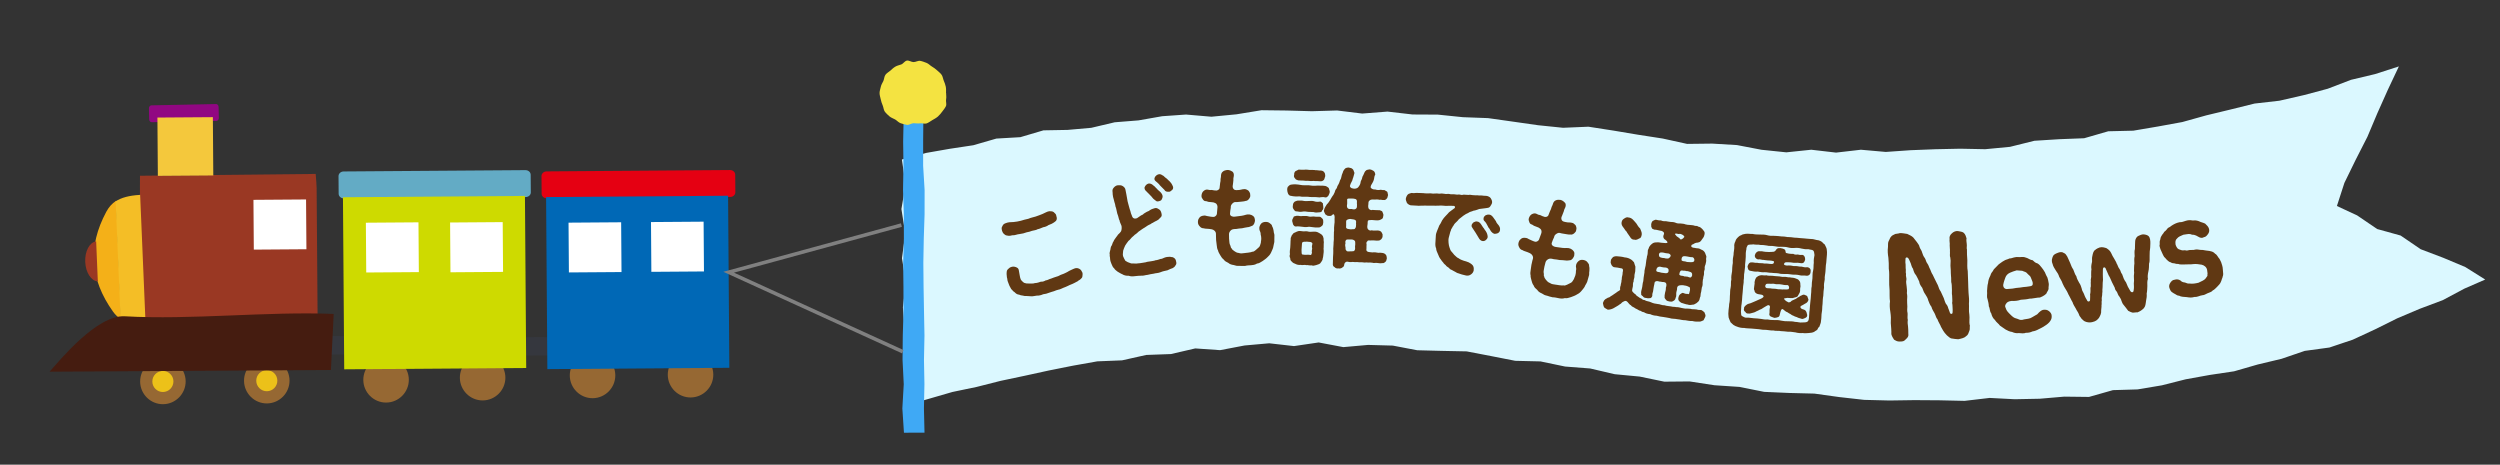
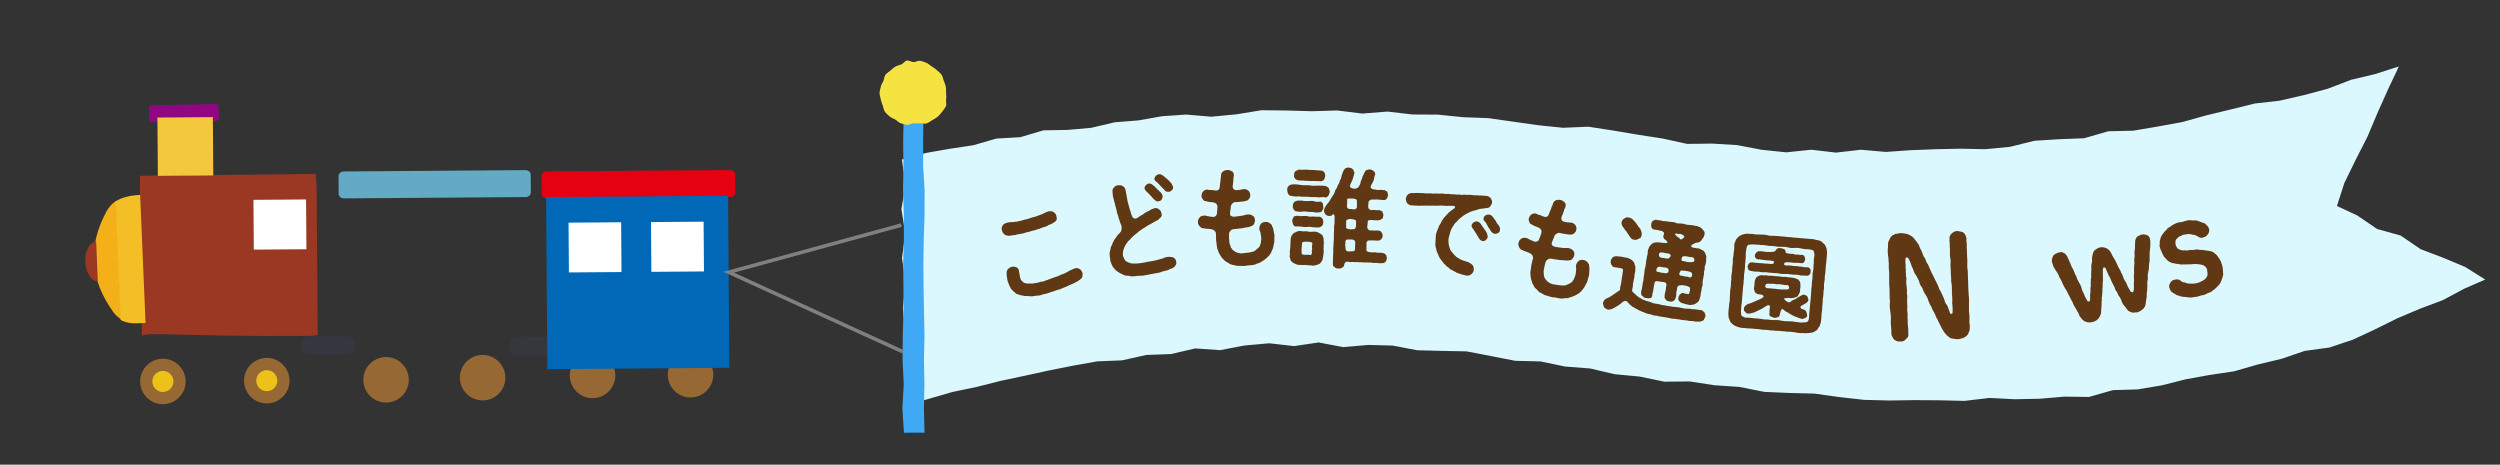
<svg xmlns="http://www.w3.org/2000/svg" id="_レイヤー_1" data-name="レイヤー_1" viewBox="0 0 750.32 139.45">
  <rect x="0" y="0" width="750.32" height="139.45" fill="#333333" stroke="none" />
  <defs>
    <style>      .cls-1 {        fill: #0068b6;      }      .cls-2, .cls-3, .cls-4, .cls-5, .cls-6, .cls-7, .cls-8, .cls-9 {        fill-rule: evenodd;      }      .cls-2, .cls-10 {        fill: #9a3823;      }      .cls-11 {        fill: #f4be26;      }      .cls-12 {        fill: none;        stroke: gray;        stroke-miterlimit: 10;        stroke-width: 1.09px;      }      .cls-3 {        fill: #966833;      }      .cls-13 {        fill: #fff;      }      .cls-14 {        fill: #f4e341;      }      .cls-15 {        fill: #3fa9f5;      }      .cls-16 {        fill: #dbf8ff;      }      .cls-17 {        fill: #ceda00;      }      .cls-4 {        fill: #451c10;      }      .cls-5 {        fill: #ecc119;      }      .cls-6 {        fill: #e50012;      }      .cls-7 {        fill: #63abc5;      }      .cls-18 {        fill: #f4c83c;      }      .cls-19 {        fill: #603813;      }      .cls-20 {        fill: #f4b018;      }      .cls-8 {        fill: #910782;      }      .cls-9 {        fill: #35373e;      }    </style>
  </defs>
  <g>
    <path class="cls-10" d="M95.03,56.47c-.01-1.25-.16-2.49-.28-4.27l-52.74.55c-.11,13.3.37,20.55.58,48.29-.01-1.69,12.41.07,50.22-.23.76,0,1.53-.14,2.55-.24-.11-14.85-.21-29.47-.33-44.1" />
    <g>
      <path class="cls-20" d="M31.89,63.58c-5.61,10.48-4.9,20.2,2.01,29.92.73,1.03,1.53,1.78,2.46,2.32l-1.49-35.57c-1.29.84-2.23,1.95-2.98,3.33" />
      <path class="cls-11" d="M34.7,60.44l1.49,35.57c1.44.83,3.18,1.12,5.43,1.01.69-.03,1.37-.06,2.06-.09l-1.62-38.44c-3.3.18-5.64.82-7.37,1.95" />
      <path class="cls-2" d="M28.85,72.44c-1.96.26-3.41,2.95-3.27,6.16.13,3.21,1.81,5.76,3.78,5.86l-.5-12.01Z" />
    </g>
    <path class="cls-9" d="M106.63,103.6c.01,1.52-1.12,2.76-2.53,2.77l-11.19.08c-1.41.01-2.56-1.21-2.57-2.74-.01-1.52,1.12-2.76,2.53-2.77l11.19-.08c1.41-.01,2.55,1.21,2.57,2.73" />
    <path class="cls-9" d="M168.94,103.88c.01,1.52-1.12,2.76-2.52,2.77l-11.19.08c-1.41.01-2.56-1.21-2.57-2.73-.01-1.52,1.12-2.76,2.53-2.77l11.19-.08c1.4-.01,2.55,1.21,2.57,2.74" />
    <g>
      <path class="cls-3" d="M48.94,121.31c3.76-.03,6.8-3.12,6.78-6.88-.03-3.76-3.12-6.8-6.88-6.78-3.76.03-6.8,3.12-6.78,6.88.03,3.76,3.12,6.81,6.88,6.78Z" />
      <path class="cls-5" d="M48.91,117.65c1.74-.01,3.15-1.45,3.14-3.19-.01-1.74-1.44-3.15-3.19-3.14-1.74.01-3.15,1.45-3.14,3.19.01,1.74,1.44,3.16,3.19,3.14Z" />
      <path class="cls-3" d="M80.12,121.08c3.76-.03,6.8-3.12,6.78-6.88-.03-3.76-3.12-6.8-6.88-6.78-3.76.03-6.81,3.12-6.78,6.88.03,3.76,3.12,6.81,6.88,6.78Z" />
      <path class="cls-5" d="M80.1,117.42c1.74-.01,3.15-1.45,3.14-3.19-.01-1.74-1.45-3.16-3.19-3.14-1.74.01-3.16,1.45-3.14,3.19.01,1.74,1.45,3.16,3.19,3.14Z" />
    </g>
    <path class="cls-7" d="M103.14,51.46l54.57-.4c.85,0,1.55.61,1.56,1.37l.04,5.32c0,.76-.69,1.39-1.54,1.39l-54.57.4c-.85,0-1.55-.61-1.56-1.37l-.04-5.32c0-.76.69-1.39,1.54-1.39Z" />
    <path class="cls-3" d="M115.92,120.82c3.76-.03,6.81-3.12,6.78-6.88-.03-3.76-3.12-6.8-6.88-6.78-3.76.03-6.81,3.12-6.78,6.88.03,3.76,3.12,6.81,6.88,6.78Z" />
    <path class="cls-3" d="M144.9,120.18c3.76-.03,6.81-3.12,6.78-6.88-.03-3.76-3.12-6.8-6.88-6.78-3.76.03-6.81,3.12-6.78,6.88.03,3.76,3.12,6.81,6.88,6.78Z" />
    <path class="cls-6" d="M164.07,51.44l55.02-.41c.86,0,1.56.61,1.57,1.37l.04,5.32c0,.76-.69,1.39-1.55,1.39l-55.02.41c-.86,0-1.57-.61-1.57-1.37l-.04-5.32c0-.76.69-1.39,1.55-1.39Z" />
    <path class="cls-3" d="M177.89,119.51c3.76-.03,6.8-3.12,6.78-6.88-.03-3.76-3.12-6.8-6.88-6.78-3.76.03-6.81,3.12-6.78,6.88.03,3.76,3.12,6.81,6.88,6.78Z" />
    <path class="cls-3" d="M207.3,119.29c3.76-.03,6.81-3.12,6.78-6.88-.03-3.76-3.12-6.8-6.88-6.78-3.76.03-6.81,3.12-6.78,6.88.03,3.76,3.12,6.81,6.88,6.78Z" />
    <path class="cls-8" d="M64.83,31.23l-19.38.39c-.42,0-.75.4-.75.88l.07,3.33c.01.48.36.86.78.85l19.38-.39c.42,0,.75-.41.75-.88l-.07-3.33c-.01-.48-.36-.86-.78-.85Z" />
-     <rect class="cls-17" x="103.12" y="59" width="54.62" height="51.64" transform="translate(-.62 .96) rotate(-.42)" />
    <rect class="cls-1" x="164.09" y="58.94" width="54.62" height="51.64" transform="translate(-.62 1.41) rotate(-.42)" />
-     <rect class="cls-13" x="109.86" y="66.78" width="15.79" height="14.94" transform="translate(-.54 .87) rotate(-.42)" />
-     <rect class="cls-13" x="135.14" y="66.71" width="15.79" height="14.94" transform="translate(-.54 1.06) rotate(-.42)" />
    <rect class="cls-13" x="170.69" y="66.75" width="15.79" height="14.94" transform="translate(-.54 1.33) rotate(-.42)" />
    <rect class="cls-13" x="195.44" y="66.57" width="15.79" height="14.94" transform="translate(-.54 1.51) rotate(-.42)" />
    <rect class="cls-18" x="47.31" y="35.22" width="16.64" height="17.5" transform="translate(-.32 .41) rotate(-.42)" />
    <rect class="cls-13" x="76.12" y="59.92" width="15.79" height="14.94" transform="translate(-.49 .62) rotate(-.42)" />
-     <path class="cls-4" d="M99.33,111.05l-84.45.51c3.27-3.67,14.17-16.99,22.5-16.64,19.84,1.16,42.91-1.52,62.77-.7l-.83,16.84Z" />
  </g>
  <g>
    <polygon class="cls-16" points="270.68 47.87 277.95 45.9 285.03 44.66 292.12 43.59 299.04 41.59 306.23 41.17 313.17 39.12 320.39 38.99 327.53 38.36 334.56 36.7 341.71 36.13 348.8 34.88 355.96 34.38 363.58 35.03 371.1 34.31 378.62 33.08 386.18 33.17 393.74 33.38 401.31 33.16 408.84 34.08 416.43 33.49 423.96 34.36 431.53 34.4 439.05 35.17 446.61 35.45 454.11 36.51 461.6 37.58 469.11 38.35 476.74 38.03 484.21 39.19 491.66 40.44 499.03 41.58 506.35 43.19 513.87 43.1 521.31 43.54 528.68 44.95 536.12 45.72 543.61 44.94 551.05 45.8 558.51 44.94 565.98 45.6 573.42 45.08 580.87 44.79 588.33 44.63 595.82 44.78 603.26 44.07 610.58 42.25 618.03 41.78 625.51 41.49 632.75 39.4 640.27 39.22 647.63 37.97 654.97 36.63 662.18 34.62 669.43 32.87 676.66 31.08 684.11 30.23 691.39 28.56 698.6 26.64 705.59 23.96 712.85 22.23 719.97 19.93 716.67 26.92 713.52 33.96 710.52 41.07 707.01 47.95 703.62 54.89 701.37 61.83 707.43 64.64 713.46 68.74 720.49 70.69 726.52 74.8 733.27 77.36 739.91 80.15 745.88 83.9 739.62 86.63 733.13 90.09 726.23 92.68 719.46 95.55 712.84 98.84 706.13 101.95 699.13 104.3 691.72 105.31 684.75 107.69 677.59 109.4 670.51 111.44 663.22 112.53 655.98 113.84 648.82 115.65 641.55 116.87 634.16 117.09 626.96 119.13 619.55 119.04 612.2 119.67 604.67 119.82 597.14 119.43 589.63 120.31 582.1 120.14 574.57 120.09 567.03 120.2 559.5 120.01 552.01 119.17 544.54 118.13 537.01 117.94 529.48 117.61 522.06 116.12 514.55 115.62 507.1 114.48 499.51 114.55 492.12 113.02 484.62 112.31 477.26 110.59 469.74 110.01 462.35 108.47 454.77 108.29 447.49 106.86 440.19 105.46 432.76 105.31 425.35 105.12 418.01 103.72 410.6 103.52 403.17 104.18 395.77 102.78 388.37 103.87 380.93 103.03 373.53 103.69 366.19 105.09 358.73 104.57 351.44 106.26 344.02 106.53 336.76 108.15 329.33 108.45 322.03 109.75 314.76 111.2 307.53 112.78 300.29 114.31 293.11 116.13 285.86 117.64 278.75 119.7 271.04 121.92 271.98 114.34 271.47 106.97 271.57 99.6 270.99 92.23 271.87 84.85 270.71 77.49 271.7 70.11 270.54 62.74 271.78 55.34 270.68 47.87" />
    <polyline class="cls-15" points="271.3 129.87 270.82 122.59 271.24 115.31 270.88 108.03 270.95 100.75 271.16 93.47 271.15 86.18 271.06 78.9 271.28 71.62 271.26 64.34 271.02 57.06 271.15 49.77 271.06 42.49 271.21 35.2 271.15 27.97 277.24 27.98 277.13 35.2 277.06 42.48 277.06 49.76 277.5 57.03 277.49 64.32 277.25 71.6 277.12 78.88 277.19 86.16 277.32 93.44 277.46 100.72 277.31 108 277.45 115.29 277.3 122.57 277.47 129.85" />
    <path class="cls-14" d="M283.95,27.92c0,.66.13,1.27,0,1.88-.13.64.21,1.45-.04,2.03-.26.59-.74,1.14-1.12,1.66-.38.52-.83,1.06-1.31,1.49-.48.42-1.1.75-1.66,1.07-.55.32-1.11.77-1.72.99-.6.21-1.37-.13-2.01-.02-.62.1-1.24-.04-1.9-.04s-1.35.59-1.97.49c-.65-.11-1.32-.28-1.92-.49-.62-.21-1.09-.8-1.63-1.12-.56-.32-1.24-.52-1.72-.94-.48-.43-1.01-.89-1.39-1.41-.38-.51-.38-1.28-.64-1.87-.25-.58-.45-1.17-.58-1.81-.12-.61-.36-1.23-.36-1.9s.26-1.29.38-1.91c.13-.65.52-1.16.77-1.74.26-.6.24-1.32.62-1.84.38-.53,1-.82,1.48-1.25.47-.43.92-.86,1.48-1.19.55-.33,1.17-.43,1.78-.66.6-.22,1.05-1.05,1.7-1.16.62-.11,1.33.45,1.99.45s1.36-.47,1.98-.37c.65.11,1.29.39,1.89.6.62.22,1.08.78,1.63,1.1.56.33,1.07.7,1.54,1.13.48.44,1.01.83,1.38,1.35.37.52.41,1.22.67,1.82.25.58.46,1.14.59,1.78.12.62.07,1.21.07,1.88Z" />
  </g>
  <g>
    <path class="cls-19" d="M300.75,69.3c-.12-.54-.25-.98.09-1.42.22-.51.44-.7,1.02-.91.78-.33,1.61-.3,2.28-.33.7-.04,1.56-.22,2.26-.39.69-.2,1.4-.44,2.24-.59.78-.36,1.56-.46,2.15-.66.84-.25,1.49-.57,2.11-.79.64-.25,1.28-.71,2-.82.61,0,.92,0,1.33.26.27.33.78.58.79,1.09.34.92.11,1.53-.5,1.88-.47.37-1.33.79-1.89.96-.38.32-1.06.55-1.52.61-.56.17-1.04.51-1.69.6-.42.29-1.12.33-1.69.49-.48.21-1.05.34-1.6.44-.51.22-1.46.46-2.15.53-.73.04-1.4.44-2.17.36-.78.23-1.2.18-1.61.06-.28.08-.71-.33-.92-.48-.19-.18-.41-.49-.53-.89ZM324.87,82.89c-.04.45-.31.67-.56.88-.16.25-.56.3-.84.62-.33.16-.74.38-1,.53-.85.45-1.31.52-1.95.88-.53.29-.91.37-1.39.58-.48.21-1.04.51-1.4.54-.48.11-.94.27-1.39.47-.54.12-.93.31-1.43.45-.7.27-1.14.4-1.83.47-.57.27-1.29.45-1.88.41-.83.07-1.24.29-1.91.19-.56-.07-1.31-.06-1.89-.09-.43-.18-.98-.09-1.5-.38-.59-.03-1.02-.35-1.36-.72-.23-.2-.61-.36-.71-.67-.27-.12-.5-.57-.61-.81-.39-.63-.44-1.03-.77-1.81-.14-.37-.08-.72-.25-1.21.01-.31-.13-.91-.08-1.3.02-.51.06-.83.41-1.14.3-.26.46-.51,1.02-.67.49-.18.96-.08,1.34.05.5.19.8.41.88.93.22,1.09.27,1.72.38,2.12.11.38.17.7.42.96s.54.59.86.73c.39.16.77.21,1.45.19.63-.05,1.05.1,1.76-.14.51.02,1.35-.26,1.75-.41.55.04.98-.12,1.45-.39.57-.03.94-.38,1.64-.55.58-.2,1.06-.44,1.66-.59.55-.09,1.01-.5,1.6-.67s1.14-.5,1.56-.69c.34-.24.84-.48,1.11-.6.54-.23.77-.39,1.2-.52.47-.14.89-.09,1.37.17.44.24.67.65.87,1.1.12.41.05.63.01,1.08Z" />
    <path class="cls-19" d="M352.97,78.44c.15.47.12.9-.16,1.18-.11.32-.54.69-.81.83-.43.17-1.03.34-1.63.68-.67.15-1.41.28-2.02.55-.74.33-1.57.27-2.1.46-.64.11-1.32.19-1.76.34-.81.07-1.23.31-1.9.26-.56,0-1.31.06-1.96.14-.74.1-1.24.11-1.94-.13-.61.07-1.41-.12-1.9-.47-.42-.13-.99-.56-1.35-.73-.42-.32-.87-.64-1.07-1.04-.45-.32-.49-.74-.78-1.29-.13-.37-.37-.83-.42-1.48.03-.6-.19-.73-.1-1.34-.15-.5.04-.7.12-1.24.14-.32.06-.64.29-1.21.22-.24.37-.72.5-1.14.2-.2.31-.71.64-1.1.27-.34.39-.6.75-1.02.16-.39.58-.5,1.07-1.24.23-.37.26-1.37.14-1.71-.36-.93-.52-1.1-.56-1.55-.22-.29-.31-1.04-.44-1.38-.22-.52-.33-.97-.41-1.42-.11-.28-.1-.78-.37-1.39-.07-.61-.17-.8-.34-1.39-.09-.51-.25-.88-.39-1.49-.12-.51-.13-.97-.15-1.43-.1-.58-.03-.95.36-1.38.3-.35.74-.69,1.26-.71.59,0,.91-.06,1.43.25.48.31.78.69.83,1.18.24.98.3,1.73.45,2.4.07.58.24,1.41.46,2.07.14.44.2.79.34,1.23.14.44.3.81.39,1.32.18.3.21.66.41,1.05.25.49.74.63,1.39.39.57-.36.77-.5,1.03-.71.29-.25.81-.3.98-.63.26-.21.6-.34.99-.6.44-.14.65-.28.91-.49.62-.41,1.08-.42,1.39-.57.53-.16.83.02,1.35.36.4.23.58.66.71,1.23.12.51.07.78-.15,1.05-.25.27-.51.52-.79.8-.38.26-.84.48-1,.54-.49.22-.62.44-.91.49-.38.3-.53.36-.9.52-.18.1-.52.25-.9.55-.35.26-.47.31-.86.54-.39.23-.65.47-.89.62-.24.14-.68.45-.81.64-.18.13-.54.52-.73.55-.27.34-.63.54-.8.73-.35.26-.73.92-1.18,1.19-.49.58-.66.97-.98,1.39-.22.47-.5,1.14-.6,1.52,0,.53-.2,1.12-.04,1.66.18.46.48,1.07.7,1.4.49.34.95.53,1.44.68.26.15.65.15,1.18.13.54.04.7.04,1.18-.04.66-.01,1.67-.25,2.32-.33.52-.22.87-.15,1.5-.29.57-.13.84-.08,1.46-.32.4,0,1.11-.26,1.49-.39.47.02.81-.3,1.44-.48.53-.16.97-.13,1.39-.17.49.15.8.06.96.2.62.32.74.63.86,1.17ZM344.15,57.5c-.76-.56-.75-1.29-.47-1.6.23-.4.58-.66.95-.79.44-.14,1.11.11,1.47.51.59.36.81.85,1.13,1.03.23.39.59.53.99.95.4.39.68.87.71,1.26.03.36-.09.64-.26,1-.16.39-.74.52-1.09.58-.61.11-.71-.31-1.12-.53-.48-.31-.74-.86-1.13-1.19-.47-.42-.82-.92-1.2-1.21ZM352.05,56.01c.15.47-.08.87-.26,1-.32.25-.54.52-.86.54-.62.04-1.19-.03-1.41-.52-.25-.29-.55-.53-.76-.76-.2-.23-.52-.51-.64-.65-.32-.51-.8-.79-1.35-1.32-.55-.53-.19-1.12.02-1.39.23-.21.33-.39.83-.57.41-.14.85-.05,1.2.25.24.06.62.36.83.62.45.29.76.6,1.01.88.33.21.65.68.93,1,.2.39.32.51.45.91Z" />
    <path class="cls-19" d="M382.26,69.38c0,.52.32.96.22,1.52,0,.55-.04,1.01-.02,1.73-.09.69-.29,1.06-.35,1.65-.13.53-.43,1-.65,1.57-.29.6-.69,1.02-1.09,1.37-.34.38-.9.74-1.43,1.13-.63.36-1.03.71-1.68.75-.56.39-1.31.47-1.76.5-.62.04-1.24.04-1.81.21-.59,0-1.27.04-1.73-.02-.71.04-1.08-.03-1.71-.25-.53-.07-1.16-.22-1.61-.65-.67-.32-.97-.46-1.4-1.02-.41-.3-.84-.93-.99-1.24-.23-.48-.61-.91-.68-1.46-.25-.38-.36-1.05-.39-1.54-.03-.45-.17-1.16-.19-1.55.03-.59-.09-1-.05-1.82.05-.79-.67-1.36-1.3-1.45-.59-.09-.86-.14-1.28-.15-.46-.04-.78-.02-.99-.13-.65,0-.99-.23-1.27-.57-.24-.25-.56-.62-.57-1.24,0-.49.04-.88.41-1.33.14-.33.74-.63,1.2-.66.45-.09.78-.02,1.08.1.59.09,1.32.28,2.04.27.33.01.89-.41.96-.87.05-.82.12-1.28.17-1.93.04-.39-.05-.78-.3-1.09-.14-.19-.58-.39-.91-.47-.5-.1-.95-.07-1.38-.14-.39-.04-.6-.26-.96-.23-.39.02-.7-.32-.85-.57-.18-.28-.39-.5-.39-.95,0-.52.17-.99.41-1.3.24-.28.65-.63,1.17-.66.39-.02.93.24,1.31.12.23-.05.93.2,1.35.15.5.13,1.16-.27,1.19-.76.09-.66.1-1.08.17-1.48.05-.23.16-.63.12-1.18.1-.53.15-.69.15-1.22.07-.46.21-.8.62-1.08.18-.21.92-.42,1.21-.43.52-.03,1.05.16,1.46.43.5.23.61.91.54,1.37-.07.53-.18.76-.12,1.18,0,.42-.13.99-.17,1.51-.1.43-.1.95.31,1.32.21.18.44.27,1.09.23,1.07-.03,1.32-.28,1.94-.28.48-.06.82.11,1.3.41.28.28.64.87.57,1.3.13.48-.14.89-.32,1.16-.18.27-.58.66-1,.65-.77.24-1.26.18-1.84.28-.62.07-.91.09-1.36.08-.55,0-.98.58-1.15.85-.15.24-.19.6-.17.89-.13.59-.16,1.05-.22,1.74s.75,1,1.46.89c.81-.12,1.68-.2,2.04-.26,1-.13,1.44-.51,2.32-.4.33.04.76.18,1.17.51.44.33.41.82.5,1.18.03.42-.15.73-.2.99-.17.34-.35.64-.67.73-.41.16-.92.42-1.31.41-.68.14-1.16.17-1.71.33-.59,0-1.1.13-1.75.21-.91,0-1.3.15-1.57.39-.4.35-.57.79-.58,1.14,0,.68.03.94.02,1.34.12.81.03,1.53.35,2.03.18.28.08.75.42.92.05.36.52.52.67.74.41.3.95.63,1.44.63.64.25,1.08.1,1.63.06.42-.09.65-.04,1.2-.14.48-.13.78-.05,1.19-.27.46.04.83-.28,1.08-.49.34-.31.49-.45.87-.77.41-.25.56-.98.69-1.45-.02-.36.2-.99.1-1.6,0-.46-.22-.87-.17-1.2-.03-.49-.38-.89-.37-1.22-.14-.64.18-1.28.48-1.66.27-.34.75-.54,1.27-.57.55-.03.98.1,1.26.31.41.3.75.51.81.99.33.57.35.96.48,1.5Z" />
    <path class="cls-19" d="M387.59,58.79c-.56.04-.83-.36-.98-.6-.15-.27-.29-.89-.28-1.18-.02-.33.04-.94.37-1.12.27-.28.48-.47,1.03-.51.72-.1,1.63-.06,2.54.11.74.19,1.79.08,2.5.11.94.17,1.56.2,2.5.11.91.04,1.6-.06,2.54.11.48.15.7.39.98.6.05.26.32.89.31,1.15-.02.39-.26.84-.41,1.16-.37.38-.51.6-1.03.51-.32-.14-.81-.1-1.27-.05-.4.15-.88-.04-1.27-.02-.71-.09-1.83.05-2.5-.11-1.01-.08-1.73.09-2.5-.11-.85.06-1.79.02-2.53-.14ZM397.24,74.71c.1.69.01,1.24-.09,2.02-.02.55-.24.93-.22,1.23-.15.35-.39.67-.7,1.08-.24.22-.77.39-1.23.53-.56.14-.89.26-1.34.07-.46.11-1.26-.15-1.63-.07-.45-.18-1.21.11-1.66-.07-.36.05-1.04-.01-1.42-.22-.41-.25-.87-.23-1.24-.77-.29-.14-.5-.54-.48-1.06-.22-.3-.23-.73-.08-1.14-.1-.79-.02-1.17.09-2.02.09-.55.03-1.4.09-2.02.12-.45-.1-.75.22-1.23-.02-.33.49-.76.7-1.08.4-.11.87-.45,1.23-.53.5-.21.78-.06,1.3-.04.42.15,1.18-.08,1.69.07.48.15,1,.14,1.66.07.46-.01.91-.03,1.39.19.48.28.89.46,1.24.77.25.27.37.54.48,1.06.04.49-.03.71.08,1.14-.09.65,0,1.47-.09,2.02ZM387.83,66.33c-.05-.46.16-.61.37-1.09.05-.42.6-.33.96-.48.69-.04,1.26.22,1.72.07.52.05,1.14-.08,1.66.07.42.18,1.13.15,1.66.07.62.06,1,.14,1.72.07.46-.01.61.25.95.56.32.24.26.83.28,1.12-.08.42-.03.75-.37,1.06-.34.28-.67.52-1,.48-.72.03-1.27.04-1.72-.07-.62-.09-1.26-.18-1.66-.07-.46.08-1.24.01-1.66-.07-.68-.06-1.2-.18-1.72-.07-.52.04-.64-.22-.92-.59-.08-.36-.19-.79-.28-1.05ZM397.07,61.06c-.08.45.11.56.08,1.08.08.46-.1.84-.37,1.06.06.23-.28.54-.8.52-.69.1-1.27.11-1.72-.07-.62-.03-1.14-.02-1.66-.07-.65-.09-1.13-.18-1.66-.07-.66.13-1.08.05-1.72-.07-.43.05-.58-.09-.92-.56-.28-.37-.36-.67-.28-1.12.01-.26.03-.71.37-1.06.17-.25.63-.36.96-.48.45.05,1.21-.11,1.73.04.39.11,1.17.12,1.66.07.62-.04,1.18-.08,1.66.07.45.18,1.1.21,1.72.11.3-.12.61.22.95.56ZM388.42,52.44c-.05-.42.1-.78.37-1.06.2-.12.67-.33.97-.48.65.03,1.1.08,1.72.04.49-.11,1.17.05,1.66.07.68.06,1.18-.08,1.66.07.62-.04,1.04.14,1.72.11.52.05.8.33.95.56.22.21.26.73.28,1.09-.18.38-.16.74-.37,1.09-.2.22-.48.47-1,.48-.49-.02-1.17-.11-1.72-.07-.42-.12-1.11.08-1.66-.04-.52-.09-1.14.05-1.66-.1-.72.03-1.17-.08-1.72-.07-.35-.18-.68-.13-.92-.56-.31-.34-.46-.64-.28-1.12ZM393.88,73.27c.08-.35-.17-.5-.56-.64-.58-.09-1.49-.13-1.98-.08-.4.15-.56.11-.58.59,0,.78-.2,1.65-.11,2.57-.02.42.1.79.52.71.68.16,1.34-.07,1.98.08.42.15.43-.08.61-.66-.12-.3-.03-.72.06-1.3-.15-.4-.06-.95.05-1.27ZM416.25,77.45c-.15.42-.1.78-.37,1.06-.41.37-.64.53-1,.45-.62.14-1.07-.01-1.46-.03-.65-.12-1.05.12-1.43-.06-.58-.09-1.07-.11-1.43-.06-.35-.15-1.01.09-1.43-.06-.45-.08-1.04.02-1.43-.06-.55-.12-.91.06-1.43-.06-.45-.08-.92.16-1.72-.07-.55-.15-.92.25-1.07.64-.05.49-.13.87-.6,1.08-.21.25-.86.39-1.18.27-.46.11-.97-.11-1.16-.38-.38-.15-.59-.58-.51-1.03-.04-.65.09-1.4.05-2.02.03-.78.12-1.4.08-1.95-.07-.75.09-1.27.08-1.98-.04-.52.15-1.2.08-1.98.07-.78-.04-1.43.08-1.95-.04-.56-.01-1.21.08-1.98.16-.77,0-1.34.09-2.15-.1-.79-.22-.99-.69-.68-.28.44-.73.36-1.02.35-.59.04-.67-.26-1.09-.47-.15-.33-.39-.73-.44-1.13.12-.45.27-.87.4-1.06.35-.51.43-.83.8-1.11.24-.25.42-.6.77-1.14.25-.41.25-.51.63-1.05.38-.44.39-.64.67-1.18.08-.45.3-.87.6-1.18.12-.52.26-.77.54-1.21.28-.48.3-.83.48-1.25.31-.35.26-.67.44-1.22.01-.33.36-.9.49-1.45.25-.41.31-.51.62-.82.13-.09.5-.24.99-.25.48.15.88.1,1.22.48.29.17.36.83.54,1.13-.15.42-.2.97-.39,1.42-.21.45-.2.87-.44,1.19-.28.51-.43.86-.54,1.31-.01.26.23.73,1.04.79.68.16,1.44-.2,1.59-.58.41-.54.53-.92.58-1.34.02-.39.29-.64.4-1.03.11-.35.09-.61.4-1.06.28-.51.37-1.12.81-1.4.17-.25.76-.26,1.06-.35.52.05.81.2,1.19.44.38.21.52.77.54,1.13-.28.41-.3.9-.38,1.35-.04.26-.3.93-.47,1.15-.25.48-.48.66-.54,1.21-.04.1.02.23.18.37.25.24.73.45,1.19.38.61.19,1.16.21,1.46.1.39-.08.84.2,1.2.05.32.08.57.35.92.5.19.24.16.72.28,1.02-.18.48-.13.84-.37,1.03-.17.25-.58.59-.96.45-.39.08-.74-.16-1.24-.05-.55-.15-.88-.1-1.63-.07-.42-.05-1.01-.04-1.31.24-.47.34-.35.67-.41,1.25-.08.39-.08,1.1.2,1.34.38.34.8.42.97.27,1.04.04,1.53.13,2.21.09.22.14.77.16.86.53.14.43.33.7.28.99-.12.52-.07.78-.34,1.03-.3.21-.6.37-.93.45-.62.14-1.3-.02-2.21-.06-.3.08-.65-.03-1.05.12-.3.18-.13.84-.25,1.36-.12.52-.08,1.17.27,1.41.19.24.77.36.9.2,1.03.21,1.69-.03,2.21.09.39.08.71.26.86.53.21.4.4.64.28,1.02.08.46-.16.68-.34,1-.37.28-.41.41-.93.45-.52.08-1.3-.12-2.02-.05-.65.07-1.13-.15-1.25.24-.4.28-.32.67-.24,1.06-.07.19-.02.42-.04.85.04.49-.2.87.21,1.12.28.3,1,.21,1.55.33.59-.1,1.37.03,1.75.11.52,0,.82-.06,1.37.06.45.08.8.33.92.53.28.24.23.69.31,1.02ZM406.7,74.47c-.02-.23-.04-.69.05-1.17-.06-.2.1-.91-.21-1.08-.38-.34-.67-.35-1.22-.35-.39.05-1.13-.15-1.38.23-.25.41-.19.71-.1.84-.11.32-.19.68-.02,1.3.06.2-.09.68.22.92.24.43.74.29,1.13.28s.94,0,1.24-.11c.17-.19.31-.47.3-.87ZM404.18,68.53c.15.23.71.19,1.26.31.49-.11,1.1.08,1.25-.27.34-.28.27-.87.31-1.22-.11-.49.17-.81-.14-1.24-.19-.2-.9-.33-1.29-.35-.29-.14-1.11.05-1.31.24-.43.24-.17.97-.25,1.23.08.52-.18,1.17.17,1.31ZM407.26,61.23c-.11-.36.17-.84-.17-1.31-.25-.34-1.26-.35-1.87-.34-.75-.03-.98.06-.9.55-.05.32.1.79-.07,1.59,0,.94.51,1.1,1.46,1.01.51.18,1.04.17,1.34-.17.24-.19.23-.71.22-1.33Z" />
    <path class="cls-19" d="M442.34,80.99c-.15.77-.46,1.08-.87,1.38-.52.41-1.18.41-1.59.29-.76-.18-1.59-.37-2.18-.63-.29-.04-.71-.3-1.01-.48-.27-.17-.65-.3-1-.55-.35-.05-.72-.44-.92-.67-.27-.21-.7-.4-.85-.72-.34-.35-.54-.38-.77-.81-.39-.45-.42-.46-.69-.89-.39-.45-.74-1.2-.87-1.61-.21-.56-.56-1.1-.56-1.73-.25-.5-.27-1.26-.22-1.78s.1-1.33.11-1.83c0-.63.19-1.22.39-1.68.22-.59.49-1.08.64-1.58.34-.48.61-.96.85-1.52.35-.57.63-.89,1.06-1.35.36-.44.57-.51.86-.92.21-.3.49-.39.98-.81.15-.11.29-.19.59-.44.29-.15.48-.32.36-.67-.07-.21-.43-.23-1.02-.22-.33.02-.69,0-.92,0-.64.07-.99.01-1.54-.04-.39-.03-.94-.08-1.55,0-.6.04-.95-.01-1.55,0-.62-.03-1.16.05-1.58,0-.45-.07-1.15,0-1.55,0-.39-.06-1.07.1-1.55,0-.55-.05-1.24-.09-2.02-.11-.54-.15-.95-.47-1.13-.76-.19-.49-.41-.98-.28-1.39.14-.5.39-1.06.82-1.29.27-.03.36-.18.83-.27.51.08.88.07,1.45-.01.85.06,1.55,0,2.16.07.61.12,1.47.06,2.13.06.55.08.97.11,1.44.05.57-.08,1.01.09,1.41.05.35-.14.82,0,1.44.05.34.15.93-.09,1.41.05.44.13.81.06,1.4.08.42.03,1.02.19,1.41.05.48.11,1.05.23,1.44.05.4,0,.87.1,1.43.09.44-.1.69,0,1.27.06.56-.01.71.11,1.38.04.28.11,1.02.02,1.31.07.48.07.81.09,1.4.11.42.03,1.1.33,1.31.69.29.47.49.86.41,1.41-.04.26-.39.86-.6,1.13-.25.36-.79.41-1.19.45-1.01.14-1.58.19-2.11.27-.56.21-1.05.43-1.66.5-.61.3-1.1.29-1.51.63-.49.22-1.06.5-1.55.88-.5.45-.96.71-1.34,1.05-.38.54-.71.78-1.14,1.21-.39.4-.49.85-.71,1.01-.21.53-.55.81-.53,1.1-.11.31-.3.65-.38,1.19-.12.34-.19.63-.3,1.14-.12.54-.04,1.11-.03,1.48.05.57.15.94.26,1.29.11.35.31,1,.57,1.24.34.35.56.68.89,1.06.53.44.77.81,1.33,1.02.35.32,1.03.55,1.5.72.57.12.85.26,1.5.49.43.23.85.49,1.18.87.25.3.4.82.31,1.4ZM446.49,71.19c-.06.39-.37.73-.56.87-.33.25-.61.34-1,.28-.55-.08-.88-.5-1.14-.96-.24-.37-.63-1.08-.89-1.48-.35-.55-.56-.84-.96-1.46-.19-.29-.33-.44-.26-.89.05-.32.43-.69.59-.83.42-.2.74-.32,1.02-.24.59.02.95.47,1.22.84.33.44.52.9.84,1.21.23.46.52.67.8,1.24.21.36.39,1.11.34,1.43ZM449.61,69.95c-.39.2-.72.19-1.02.24-.54-.12-.82-.45-1.1-.76-.26-.43-.39-.68-.55-.91-.21-.13-.24-.37-.5-.8-.28-.54-.48-.96-.94-1.39-.26-.24-.29-.5-.23-.89s.24-.52.59-.83c.38-.14.6-.24,1.02-.21.56-.01,1.01.48,1.26.82.33.41.65.95.84,1.18.1.41.44.79.83,1.25.37.58.46.86.37,1.47-.07.48-.32.61-.56.84Z" />
    <path class="cls-19" d="M477.01,81.38c-.14.5.06,1.01-.18,1.53-.14.54-.3.97-.47,1.66-.26.64-.56.95-.77,1.5-.26.48-.67.86-1.04,1.35-.44.51-.93.81-1.41,1.04-.42.28-1.06.48-1.67.72-.7.19-1.18.42-1.82.29-.65.23-1.39.12-1.83.03-.61-.12-1.21-.28-1.81-.27-.57-.15-1.24-.28-1.66-.47-.7-.14-1.03-.31-1.59-.69-.49-.2-1.06-.51-1.38-1.04-.57-.48-.82-.7-1.09-1.35-.32-.4-.57-1.11-.63-1.46-.09-.52-.35-1.04-.28-1.58-.15-.43-.07-1.11.02-1.59.09-.45.14-1.17.22-1.55.18-.56.17-1,.43-1.77.25-.75-.3-1.49-.88-1.74-.55-.24-.79-.36-1.2-.48-.43-.16-.75-.22-.92-.39-.63-.16-.9-.48-1.08-.88-.17-.3-.38-.74-.23-1.34.13-.47.27-.84.74-1.18.22-.29.88-.42,1.33-.33.46.03.76.19,1.02.37.55.24,1.2.61,1.9.79.31.1.96-.17,1.15-.6.26-.78.44-1.2.67-1.82.14-.37.16-.76,0-1.13-.09-.22-.46-.53-.76-.69-.45-.22-.9-.32-1.29-.5-.37-.14-.52-.4-.87-.47-.38-.08-.6-.49-.67-.77-.1-.32-.25-.58-.12-1.02.14-.5.42-.91.73-1.15.31-.2.79-.44,1.3-.33.38.08.83.47,1.24.45.23.01.84.44,1.26.49.45.26,1.19.04,1.35-.42.26-.61.37-1.02.55-1.38.11-.21.31-.57.42-1.11.23-.48.33-.63.46-1.13.19-.43.41-.71.88-.88.23-.15,1-.16,1.28-.1.51.1.98.43,1.3.79.43.35.35,1.04.17,1.46-.2.49-.37.69-.42,1.11-.12.41-.39.92-.55,1.42-.21.39-.35.89-.04,1.35.15.23.36.37.99.5,1.05.25,1.35.07,1.95.23.48.07.76.32,1.15.73.2.34.39,1.01.21,1.4,0,.5-.37.82-.61,1.04-.24.22-.73.48-1.14.37-.8.04-1.26-.16-1.85-.21-.61-.09-.9-.15-1.34-.27-.54-.14-1.09.31-1.34.53-.21.19-.34.53-.4.82-.28.54-.43.98-.66,1.62-.23.65.46,1.16,1.18,1.24.81.1,1.68.24,2.04.28,1,.14,1.52-.12,2.35.21.31.13.69.37,1,.8.34.43.18.9.17,1.26-.08.42-.33.66-.45.91-.26.28-.51.53-.84.53-.44.04-1,.16-1.37.05-.69-.04-1.17-.14-1.74-.12-.57-.15-1.1-.16-1.74-.25-.88-.25-1.29-.2-1.62-.03-.48.23-.76.61-.86.96-.17.66-.22.92-.33,1.29-.1.81-.37,1.49-.19,2.05.1.32-.12.74.16,1-.04.36.37.64.45.89.32.4.76.85,1.23.98.55.41,1.02.37,1.56.48.43.02.64.13,1.19.18.5,0,.77.16,1.22.05.43.15.87-.05,1.17-.19.41-.22.59-.31,1.04-.52.46-.14.79-.8,1.04-1.21.07-.35.45-.91.51-1.52.12-.44.02-.89.14-1.2.1-.48-.14-.96-.04-1.27.03-.66.51-1.19.9-1.48.35-.26.86-.32,1.37-.22.54.11.92.35,1.13.63.32.4.59.68.53,1.17.17.63.09,1.01.08,1.58Z" />
    <path class="cls-19" d="M511.83,95.02c-.25.52-.35.77-.54,1.1-.43.23-.56.24-1.02.4-.64.06-1.69.03-2.38-.18-.8.04-1.33-.11-2.1-.23-.77.04-1.58-.25-2.33-.3-.83-.2-1.77-.08-2.35-.34-.67-.17-1.29-.2-1.96-.34-.71-.08-1.23-.16-1.95-.37-.79-.02-1.41-.22-1.94-.47-.78-.06-1.35-.24-1.88-.59-.46,0-.84-.33-1.02-.42-.23,0-.6-.19-.98-.45-.46-.2-.65-.3-.97-.55-.33-.18-.77-.32-.89-.63-.46-.24-.53-.41-1.03-.99-.31-.34-.65-.5-1.16-.18-.66.23-.77.74-1.12.81-.44.29-.57.47-.96.64-.19.14-.51.32-.98.57-.43.23-.99.44-1.72.45-.33-.22-.74-.35-1.14-.74-.12-.28-.3-.84-.33-1.27.15-.31.25-.75.55-.97.14-.24.76-.44.96-.64.33.02.67-.26.97-.51.23-.03.52-.38.91-.58.33-.18.48-.35.89-.62.24-.26.6-.24.89-.65-.08-.54.03-1.02.18-1.35-.05-.3.27-.91.22-1.42.15-.34.03-.85.22-1.42.17-.47.07-1.08.22-1.41.1-.64-.13-.84-.75-.88-.51-.11-1.24-.26-1.7-.27-.4,0-.69-.24-.98-.68-.14-.38-.38-.75-.21-1.19-.06-.44.32-.81.57-1.1.13-.18.62-.36,1.14-.35.78.06,1.63.12,2.48.36.49.01,1.18.22,1.55.44.61.29.86.63,1.22,1.02.18.52.23.86.42,1.32-.02.52-.04.92-.05,1.38-.03.42-.3,1.04-.24,1.51.06.44-.34,1.1-.23,1.48-.24.46-.25,1.15-.23,1.48-.13.61-.27,1.11-.23,1.48.27.37.36.45.76.81.44.17.49.67.9.77.21.1.64.56,1.02.62.38.29.55.48,1.07.5.47.37,1.33.34,1.94.67.61.29,1.19.42,2,.51.56-.01,1.25.43,2.02.38.72.24,1.32.21,2.02.35.37.16.98.06,1.55.21.5-.05,1.16.15,1.54.24.46.04,1.08.27,1.55.18.65.07,1.12.01,1.55.18.59.03,1.02.03,1.44.09.62.23.97.09,1.45.19.3.18.66.4.94.74.04.4.41.72.21,1.19ZM486.69,66.73c.09-.58.33-.87.77-1.13.33-.21.78-.54,1.33-.32.56.02,1.06.37,1.37.71.46.43.75.88,1.01,1.15.23.4.57.98,1.09,1.46.18.56.55,1.11.48,1.76-.11.68-.28,1.14-.79,1.23-.32.18-.91.55-1.44.33-.73.05-1.03-.39-1.4-.98-.31-.54-.77-.98-.9-1.39-.38-.29-.6-.79-.82-1.05-.63-.79-.78-1.11-.71-1.76ZM507.57,73.89c.17.59,1.08.43,1.46.59.52.02,1.01.06,1.49.4.47.17.86.37,1.2.98.1.38.36.85.4,1.05.02.53-.16.83-.04,1.11.05.54-.2,1.06-.22,1.38-.24.49-.29.98-.21,1.35-.12.38-.29.78-.22,1.38.01.56-.28.94-.22,1.38-.16.4-.15.77-.21,1.35.06.44-.04,1.11-.22,1.38-.11.48-.09.78-.21,1.35-.23.62-.13,1.03-.22,1.38-.22.33-.21.92-.37,1.13-.11.31-.45.59-.83.89-.54.31-.8.5-1.29.46-.42.13-.97.11-1.34-.05-.52-.02-1.33-.37-1.93-.53-.57-.35-1.06-.79-.84-1.58.08-.28.13-.61.48-.95.32-.15.62-.56.92-.42.47.14.74.35,1.28.27.46.24.56.02.66-.62.13-.21.21-.89.05-1.34-.33-.18-.97-.52-1.59-.55-.47-.17-1.47-.1-1.79.08-.55.34-.41.92-.44,1.12-.12.54-.28.94-.23,1.45.03.47-.01.72-.21,1.12-.03.39-.39.8-.7.88-.31.31-.89.19-1.14.15-.32-.08-.8-.13-1.04-.49-.19-.23-.54-.58-.4-1.05-.07-.21.12-.77.14-1.13.08-.28.28-.91.23-1.45.18-.5.27-1.08.02-1.41-.12-.25-.9-.37-1.14-.31-.18-.09-.35-.09-.87-.14-.37-.16-.92-.21-1.16.02-.3.05-.21.53-.44,1.35-.07.65-.26,1.24-.25,1.58-.11.51-.28.71-.22,1.18.01.33-.3.88-.69.85-.53.05-.74.08-1.11-.04-.52-.02-.89-.21-1.01-.49-.17-.16-.67-.37-.53-.84-.1-.44.06-.98.23-1.64.15-.5.14-1.13.25-1.58.23-.62.15-.96.25-1.58.13-.61.12-.97.25-1.58-.05-.5.17-1.09.25-1.61.18-.5.12-1,.25-1.58.04-.65.23-1.02.25-1.58.2-.46.25-1.15.25-1.58-.08-.34.32-.77.39-1.22.13-.21.35-.57.84-.96.49-.42.83-.43,1.49-.46.64-.07.91.11,1.79.15.62.06,1.04.1,1.25.03.14-.04.19-.13.11-.31-.09-.08,0-.2-.62-.66-.43-.2-.77-.75-.51-1.4.34-.7.02-.99-.59-1.25-.68-.07-1.58-.41-2.18-.38-.46-.21-.73-.18-.79-.62-.27-.17-.08-.77-.17-1.01.04-.26.17-.67.45-.98.28-.09.69-.39.98-.37.51.11.82.23,1.52.21.33.18.81.29,1.45.23.42.07.93.18,1.45.23.4,0,.95.02,1.45.23.42.23,1.08.27,1.48.23.38.09,1.05.03,1.47.26.31.11.99.19,1.42.19.58.06,1.08.07,1.47.26.43,0,.72.01,1.05.26.45.07.63.2,1,.55.15.12.45.47.67.8.26.21.2.82.14,1.01-.13.8-.49,1.04-.8,1.52-.54.94-1.12.81-1.33.91-.36-.02-.85.16-1.3.49-.3.05-.6.24-.51.54ZM500.77,80.9c-.12-.51-.82-.66-1.25-.62-.2.03-.22-.07-.87-.14-.22-.07-.69-.24-1.13.09-.26.16-.41.53-.43,1.05.26.47.88.3,1.31.5.16.03.21.1.87.14.29.01.83.2,1.22-.04.44-.26.27-.85.29-.98ZM500.54,76.05c-.85-.04-1.17-.28-1.77-.28-.43,0-.72-.01-.87.52-.05.75.17.98,1.17,1.14.17-.04.43,0,.87.14.4,0,.8.16,1.09-.22.33-.21.34-.47.4-.66-.07-.37-.52-.67-.89-.63ZM504.85,70.4c-.7-.37-.84-.13-1.06-.17-.6-.16-.99-.19-1.05-.03-.05.09.06.27.31.51.12.31.99.62,1.19,1.04.08.14.31.15.56.02.25-.13.52-.35.73-.68-.11-.35-.38-.52-.68-.7ZM507.86,82.51c.06-1.01-.82-.89-1.31-1.13-.2.03-.24.03-.9-.14-.31.12-1.05-.26-1.27.1-.23.2-.34.7-.39,1.03.31.54.88.3,1.4.52.23.2.26,0,.9.14.21-.07.59.26,1.05.26.2,0,.56-.44.52-.78ZM504.67,78.05c.16.42.81.32,1.41.48.14.15.28.08.9.14.72.05,1.41.06,1.51-.39.17-.43-.15-1.11-.65-1.09-.44.06-1.28-.23-2.13-.3-.94-.08-1.04.56-1.04,1.15Z" />
    <path class="cls-19" d="M546.55,96.15c0,.82-.35,1.34-.53,1.95-.27.14-.47.51-.56.8-.36.39-.52.31-.84.61-.45.32-1.21.42-1.74.44-.59.01-1.29.15-1.8,0-.63.08-1.57,0-2.2-.19-.62-.05-1.54-.27-2.2-.19-.87-.14-1.52-.13-2.2-.19-.64-.19-1.47.03-2.2-.19-.85.06-1.65-.18-2.2-.19-.62.04-1.4-.06-2.24-.2-.84-.11-1.46-.09-2.2-.19-.75-.07-1.63-.04-2.17-.19-.79.06-1.65-.18-2.22-.42-.51-.14-.72-.36-1.03-.51-.27-.25-.48-.43-.82-.76-.19-.44-.44-.95-.59-1.46,0-.33-.14-1.02-.06-1.54.02-.95.21-1.65.22-2.46.2-.77.22-1.78.22-2.46.11-.91,0-1.6.22-2.46.21-.9-.03-1.54.22-2.5-.09-.86.06-1.46.22-2.46.03-.72.04-1.53.22-2.46-.05-.95.06-1.79.22-2.46-.04-.66.27-1.64.22-2.46-.09-.5.07-1.14.38-1.7.04-.49.68-1.08,1.04-1.38.36-.33.64-.24.93-.51.24-.11.53-.12,1.03-.24.83-.12,1.43.09,2.09.02.54.15,1.52.2,2.17.19.82,0,1.57,0,2.2.19.6.18,1.41.25,2.24.2.78.07,1.43.06,2.2.19.89-.05,1.45.23,2.2.19.78,0,1.45.22,2.2.19.61.12,1.49.1,2.2.19.84.07,1.46.16,2.2.19.69-.04,1.31.31,2.22.39.29.06.66.25,1,.48.29.38.69.65.85.79.16.44.59,1.03.59,1.46.11.63.08.99.06,1.57-.11.84-.1,1.53-.21,2.46-.21.96-.12,1.75-.22,2.46-.04.85-.32,1.74-.22,2.46-.21.96-.29,1.8-.22,2.46-.14.84-.18,1.68-.22,2.5-.16.74-.17,1.52-.22,2.46-.15.97-.06,1.76-.22,2.46-.17.83-.07,1.53-.22,2.46ZM544.17,81.21c.2-.83.06-1.43.2-2.33-.06-.82.05-1.66.21-2.33-.11-.63-.07-1.05-.37-1.34-.27-.29-.89-.24-1.5-.43-.76.06-1.27-.01-2.04-.18-.64-.19-1.45-.26-2.07-.18-.76.06-1.44,0-2.04-.18-.57-.18-1.46-.16-2.07-.18-.82.09-1.49-.13-2.07-.18-.83-.17-1.44.04-2.07-.18-.77-.13-1.48-.2-2.04-.18-.54-.18-1.44,0-2.04-.18-.63.11-1.5-.03-1.76.3-.2.37-.43.81-.36,1.11-.19.7-.24,1.68-.2,2.33-.03.72-.12,1.69-.2,2.33.07.72-.17,1.55-.21,2.37-.19.7-.04,1.63-.21,2.37.07.72-.21,1.62-.21,2.37-.1.78-.07,1.53-.21,2.37-.06.65-.06,1.46-.2,2.33-.16.67-.11,1.66-.2,2.33.06.79.02,1.21.37,1.34.41.2.9.57,1.46.45.62-.04,1.26.14,2.04.18.78,0,1.33.12,2.04.18.84.14,1.35.25,2.07.18.51.11,1.26.21,2.07.18.62-.01,1.21-.03,2.07.18.77.17,1.23.17,2.04.18.62.02,1.37-.01,2.07.18.82,0,1.48.29,2.04.18.69,0,1.44,0,1.76-.3.28-.24.36-.78.39-1.14.11-.84.03-1.5.2-2.33.01-.88.16-1.46.2-2.33.07-.84.2-1.49.21-2.37.14-.9.01-1.66.21-2.37.02-.65.03-1.43.21-2.37.07-.84-.04-1.44.21-2.37ZM542.39,94.45c.02.56-.13.71-.51.94-.21.11-.75.36-1.01.34-.41-.17-1.02-.25-1.3-.41-.34-.23-.86-.24-1.17-.49-.38-.1-.82-.37-1.06-.58-.37-.2-.56-.28-.87-.53-.38-.1-.81-.43-1.3-.86-.24-.22-.45-.1-.61.21-.16.31-.26.76-.37,1.24-.09.71-.4.81-.63.89-.27.14-.7.17-1.03.2-.35-.1-.76-.29-1.01-.38-.35-.1-.57-.54-.49-.79.14-.44-.02-.92.12-1.72.22-.7-.16-1.16-.81-.79-.51.25-.76.49-1.1.65-.41.23-.56.44-.99.53-.48.28-.82.42-1.02.5-.45.25-.72.39-.92.41-.74.2-1.27.38-1.53.29-.49.02-.71-.06-.97-.51-.28-.12-.57-.57-.37-1.04-.09-.5.61-1.02,1.13-1.31.5-.12,1.24-.35,1.69-.6.64-.24,1.09-.49,1.43-.63.68-.3,1.66-.64,1.6-1.1-.2-.67-1.4-.42-2.08-.8-.31-.19-.62-.41-.64-.91-.26-.41-.15-.57-.1-1.09.01-.52.21-.96.12-1.39.07-.45.25-1.35.76-1.63.39-.33.79-.45,1.38-.5.36.03,1.03.12,1.43.03.54.21,1.07.09,1.75.15.62.05,1.1.16,1.78.16.52-.02,1.18.27,1.78.16.43-.09,1.22.24,1.75.15.35.13.94.05,1.51.26.57.21.99.28,1.3.8.42.43.24,1,.35,1.63-.11.51-.15.93-.12,1.39-.02.55-.48,1.04-.76,1.63-.42.35-1.01.3-1.38.5-.46.03-1.15.03-1.66-.05-.4.06-.73.1-.9.15-.14.08-.18.18,0,.33.38.46.73.65,1.26.89.3-.04.59-.08.82-.42.25-.21.54-.25.92-.47.37-.1.61-.27.86-.51.41-.26.68-.3.86-.54.43-.09.73-.46,1.18-.39.22.12.83.27.94.47.19.44.29.78.37,1.01-.05.55-.55,1.06-1.02,1.22-.28.2-.93.54-1.27.71-.33.4.02.85.66,1,.32.06.79.27.92.64.15.18.2.7.31.97ZM524.49,79.95c.15-.54.47-1.26,1.18-1.2.43-.09,1.09.23,1.72.12.6.18,1.07.06,1.65.14.67.19.98-.01,2.04.18,1.13.16,1.32-.11,1.36-.63.02-.26-1.04-.39-1.83-.39-.72-.03-1.35-.22-1.65-.18-.64-.15-1.03-.22-1.3-.11-.61-.12-1.12-.69-.96-1.33.12-.58.62-1.09,1.18-1.17.32.09.85-.06,1.3.11.55.11.94.11,1.65.14.29,0,1.05,0,1.61-.09.61-.3.54-.61.82-.81.32-.33.68-.27,1.07-.27.45.07.93.18,1.15.33.69.35.19,1.16.71,1.17.89.27,1.64.24,2.04.24.24.22.99.28,1.29.18.38.13,1,.19,1.3.11.62.02.96.61.96,1.36-.16.74-.43,1.2-1.18,1.14-.55-.02-.96-.18-1.36-.12-.62.04-1.21,0-1.79-.12-.55-.08-1.01,0-1.47-.03-.47.09-.53.41-.54.61-.02.26.87.47,1.31.34,1.11-.03,1.44.29,2.14.19.46-.06,1.16.23,1.75.15.64.15,1.05.29,1.81.19.8.14,1.11.72.96,1.39.05.49-.37,1.21-1.18,1.17-.74-.16-1.44.07-2.14-.16-.8-.2-1.29-.15-2.07-.18-.71-.09-1.51-.23-2.11-.18-.75,0-1.53,0-2.07-.18-.71-.13-1.53-.07-2.11-.18-.85.02-1.29-.18-2.07-.18-.76.1-1.36-.09-2.07-.18-.79.06-1.46-.06-2.14-.22-.81-.07-.88-.76-.96-1.36ZM536.75,86.83c.43-.48.1-1.17-.18-1.26-.58-.05-.98.04-1.52-.13-.39-.03-.96-.21-1.56-.14-.66.07-.99-.22-1.56-.14-.56.08-1.36-.12-1.83.07-.62.7-.14,1.23.22,1.26.32.06.88-.02,1.52.13.42.07.98-.01,1.49.13.41.13,1.01.02,1.59.14.46-.09,1.14.07,1.83-.07Z" />
    <path class="cls-19" d="M591.24,97.59c-.14.76.05,1.25-.19,1.72-.19.55-.41,1.27-.91,1.54-.52.56-1.39.76-2.43.97-.59-.06-1.47-.11-1.85-.22-.5.02-1.11-.59-1.54-.95-.48-.48-.88-1.01-1.1-1.38-.27-.58-.71-1.1-.81-1.52-.28-.66-.72-1.23-.91-1.89-.48-.53-.5-1.11-.91-1.89-.27-.49-.71-1.1-.91-1.89-.53-.69-.63-1.11-.95-1.89-.15-.75-.59-1.36-.91-1.89-.44-.57-.58-1.11-.91-1.93-.31-.41-.84-1.1-.91-1.89-.32-.7-.68-1.44-.95-1.89-.48-.48-.72-1.23-.91-1.93-.48-.57-.51-1.4-.83-1.98-.22-.41-.23-.66-.59-1.19-.22-.33-.85-.35-.83.24.02.59-.09.88,0,1.34s0,.92.05,1.38c.15.79-.08,1.17.11,1.75-.14.63.21,1.29.11,1.75-.18.68,0,1.26.07,2.01.06.58.17,1.29.07,2.01.15.71.14,1.42.07,2.01.02.54,0,1.38.07,2.01-.01.75-.12,1.18.07,2.01.07.67-.12,1.39.07,2.01-.1.8-.04,1.26.07,2.01.11.79.04,1.21.08,2.09.15.75-.16,1.22-.73,1.7-.52.61-.94.7-1.73.69-.83.07-1.18-.21-1.82-.56-.36-.57-.62-.94-.81-1.64.04-1.05-.08-2.17-.17-3.34.08-1.22.05-2.14-.12-3.26-.21-1.25-.25-2.21-.12-3.26-.16-.87-.09-2.34-.12-3.3-.13-1.17-.12-2.21-.12-3.26-.03-.88.09-1.97-.12-3.26.04-1.26-.03-2.01-.12-3.26-.17-1.08-.28-2.04-.12-3.26.06-.63-.08-1.13.19-1.72.28-.39.38-1.06.83-1.45.16-.22.69-.49,1.19-.71.54-.1,1.04-.12,1.37-.26.92,0,1.43.16,2.19.25.51.27,1.36.58,1.84,1.1.35.49.7.9,1.05,1.34.27.41.75.94.81,1.48.19.62.67,1.06.77,1.65.15.54.42,1.2.82,1.69.31.45.33,1.12.77,1.65.39.49.51,1.24.82,1.69.28.66.42,1.16.77,1.65.23.62.67,1.27.82,1.69.28.7.72,1.31.82,1.69.14.5.42,1.2.77,1.65.37.82.55,1.24.91,1.98.23.54.39,1.53.87,1.98.44.57.37.95.64,1.48.18.33.24.87.46,1.16.17.2.59.19.66-.15.03-.25.06-.76.04-1.05-.07-.67,0-1.26-.16-1.96.15-.55-.01-1.46,0-2.22-.15-.58,0-1.38-.08-2.22-.02-.54,0-1.17-.19-1.83-.06-.37.04-1.05-.07-1.84-.06-.54-.05-1.25-.07-1.8-.02-.54-.13-1.17-.07-1.88.06-.71.05-1.01-.07-1.84-.23-.45-.04-1.13-.11-1.84.06-.63-.08-1.04-.07-1.8.1-.63-.13-1.25-.03-1.92-.1-.5.04-1.17.69-1.7.44-.43,1.1-.75,1.77-.69.8.18,1.35.16,1.82.56.52.52.63,1.11.81,1.64-.15.47.05,1.3.06,1.67.11.67-.12,1.3.06,1.63,0,1.05,0,2.01.12,3.26,0,1.26-.09,2.1.12,3.26.08,1.04.04,2.09.12,3.26.05,1.25.04,2.26.12,3.26.13,1.29.21,2.17.12,3.26.08.92-.09,2.18.12,3.26.16,1.04-.12,2.31.12,3.26Z" />
-     <path class="cls-19" d="M602.05,91.18c-.25.41-.37.76-.1,1.23.28.93.7,1.22.95,1.53.29.34.67.63.96.94.62.56,1.09.67,1.71.84.67.34,1.15.41,1.92.14.91-.16,1.79-.18,2.49-.69.47-.27.59-.33,1.1-.64.45-.14.64-.59,1.03-.89.49-.44.89-.66,1.31-.67.5-.02.96-.04,1.53.4.42.33.82.87.8,1.33.07.58-.03,1.1-.39,1.61-.31.54-1.08,1.15-1.55,1.42-.74.47-1.13.73-1.85,1.03-.79.44-1.36.63-1.94.7-.6.29-1.21.45-2.01.42-.51.27-1.46.14-2.1.09-.74.13-1.57-.1-2.02-.34-.73-.08-1.4-.42-1.95-.73-.64-.38-1.02-.76-1.71-1.18-.41-.62-1.04-.92-1.52-1.71-.57-.48-.91-1.19-1.09-1.97-.49-.57-.36-1.52-.72-2.1-.01-.8-.23-1.53-.4-2.23-.3-.72-.01-1.47-.13-2.39.09-.6.05-1.65.3-2.36.1-.9.22-1.29.69-2.24.05-.26.28-.79.54-1.08.3-.29.44-.86.72-1.02.44-.52.79-.73,1.27-1.3.59-.37.88-.7,1.52-1.03.58-.41,1.05-.38,1.68-.71.67,0,1.02-.29,1.81-.39.41-.13,1.23.06,1.81-.06.71-.05,1.15.11,1.73.33.46.28,1.17.61,1.6.64.57.52.81.79,1.47.96.46.28.79.62,1.25,1.24.3.38.6.77.98,1.44.3.68.37.97.75,1.59.19.52.26,1.06.39,1.76.1.45-.12,1.03-.05,1.61-.03.43-.51.95-.67,1.43-.3.33-.81.65-1.12.81-.6.28-.79.43-1.34.38-.71.05-1.89.36-2.57.32-1.02.25-1.57.24-2.62.33-.89.32-1.85.4-2.87.36-.87.11-1.34.42-1.54.82ZM602.59,86.73c1.21-.07,1.79-.14,2.53-.31.8-.02,1.54-.19,2.12-.26.63-.04,1.25-.11,2.12-.26.53-.11.81-.27.72-1.02-.07-.54-.43-1.08-.58-1.61-.09-.41-.73-.79-1.08-1.21-.36-.5-.81-.45-1.49-.79-.67,0-1.03-.12-1.66-.13-.85.27-1.3.37-2.02.71-.64.29-1.17.78-1.41,1.52-.18.57-.45,1.15-.62,2.14-.03.8.51,1.37,1.38,1.22Z" />
    <path class="cls-19" d="M645.29,71.78c.19,1.07.04,1.57.04,2.56-.14.76-.17,1.58-.17,2.39-.03,1.03.08,1.78-.17,2.39,0,.56-.02,1.67-.19,2.31-.18.77-.29,1.65-.15,2.26-.26.78-.17,1.41-.17,2.18-.03.65-.03,1.46-.2,2.23.07.71-.02,1.5-.18,2.14-.15,1.1-.19,1.71-.7,2.29-.53.54-1.13.93-1.92,1.23-.4-.08-.83.1-1.48.06-.26-.03-.79-.3-1.27-.54-.47-.58-.91-1.26-1.31-1.69-.45-.5-.45-.71-.71-1.3-.12-.57-.47-.97-.68-1.35-.32-.32-.35-.65-.67-1.31-.18-.22-.62-.68-.66-1.27-.16-.35-.53-1.08-.82-1.62-.3-.58-.57-1.46-1.01-2.09-.22-.64-.62-1.28-.76-1.72-.16-.56-.41-.72-.62-.68-.17,0-.33.24-.35.55-.06,1.08,0,2.14,0,2.61.1.66-.1,1.31-.07,1.86.02.51-.05,1.34-.09,1.77.08.58-.08.83-.06,1.51-.07.48-.21,1.03-.1,1.52-.16.63.03,1.11-.1,1.52.05.63-.12,1.22-.1,1.52.09,1.01-.32,1.7-.69,2.33-.58.68-.9.97-2.04,1.25-.74.16-1.53.07-2.15-.22-.33-.14-.61-.43-1.04-.85-.22-.42-.63-.72-.72-1.17-.25-.76-.67-1.14-1-1.88-.28-.5-.77-1.2-.96-1.89-.39-.6-.54-1.12-1.01-1.92-.32-.49-.44-1.06-1-1.88-.4-.64-.72-1.17-1.01-1.88-.17-.6-.6-1.2-.96-1.89-.26-.8-.53-1.25-1.01-1.88-.51-.79-.84-1.32-.98-1.97-.49-1.09-.09-1.99.18-2.52.21-.39.96-.72,1.59-.94.51-.2,1.24-.18,1.52.1.64.2.79.68,1.09,1.09.29.54.59,1.37.9,1.99.29.75.43,1.19.93,1.94.31.66.43,1.4.9,1.99.18.82.49,1.26.85,1.96.35.44.67,1.31.76,1.72.07.71.56,1.21.72,1.73.24.72.65,1.44.85,1.74.24.72.95.44.94-.03,0-.43.08-1.39,0-1.62.19-.68.13-1.36.12-2,.24-.48.01-1.33.12-2.04-.14-.44.22-1.16.09-1.77.04-.39-.05-1.02.09-1.77-.11-.49-.08-1.14.08-1.81.22-.56.02-1.12.12-1.82.16-.63.16-1.23.61-1.93.32-.28.71-.67,1.67-1,.77-.21,1.51.06,2.01.21.7.45,1.06.75,1.42,1.45.32.7.55,1.17.86,1.61.37.73.65,1.02.81,1.58.29.37.41,1.11.81,1.58s.39,1.2.81,1.58c.34,1,.58,1.71,1.18,2.48.33.91.71,1.69,1.29,2.59.33.53.96.48.99-.17.14-.76.1-1.31.06-2.11.07-.49.09-1.17.02-1.89-.07-.5.18-1.37.03-1.85.04-.82,0-1.62.12-2.21-.04-.76-.09-1.61.08-2.2,0-.56-.15-1.51.08-2.2.05-.78,0-1.58.07-2.24.02-.52.19-.9.49-1.3.19-.3.79-.51,1.22-.69.55-.21,1.03-.18,1.76.05.56.22.84.5,1,1.28Z" />
    <path class="cls-19" d="M667.24,82.16c.04.6-.2.8-.24,1.25-.21.32-.17.62-.47,1.23-.19.54-.74,1.04-1.07,1.4-.38.33-.85.95-1.37,1.14-.33.49-1.16.65-1.54.84-.73.34-.93.54-1.61.6-.72.08-1.4.58-2.29.5-.96.28-1.52.18-2.38.05-.68-.1-1.52.01-2.26-.43-.46.05-.88-.31-1.14-.45s-.83-.45-1.06-.65c-.39-.28-.54-.8-.7-1.19-.18-.47-.09-1.06.24-1.55.31-.44.66-.89,1.25-.93.64-.19,1.21-.18,1.81.21.33.38.77.56,1.35.61.63.21.81.37,1.31.31,1.04.13,1.87-.03,2.76-.24.96-.46,1.86-.81,2.21-1.39.38-.5.58-.69.46-1.09.13-.17-.02-.65-.08-1.33-.13-.88-.9-1.44-1.65-1.61-.91-.12-1.57-.28-2.54-.17-.41.08-.85.07-1.42.07-.79-.03-1.88.12-2.66,0-.42-.23-1.02-.05-1.29-.23-.31-.17-1.01,0-1.28-.36-.36-.03-.8-.33-1.17-.71-.16-.08-.48-.6-.88-.92-.4-.62-.68-1.41-1.12-2.33-.13-.44-.41-1.1-.21-1.46.03-.49-.12-.84.13-1.35.07-.5.15-.83.46-1.27.06-.24.55-.64.73-1.09.37-.24.59-.52.98-.98.08-.33.75-.4,1.11-.81.8-.54,1.56-.94,2.54-1.14.66.02,1.09-.15,1.88-.42.6-.18,1.23-.27,1.98-.1.6-.04,1.15-.08,1.94.22.62.34,1.06.34,1.87.72.55.54.91.87,1.1,1.38.23.63.16,1.13-.17,1.66-.46.66-.8.98-1.31,1.04-.39.29-1.06.27-1.6-.1-.48-.3-.99-.54-1.36-.61-.48,0-.66-.02-1.16-.23-.55-.1-1.44.16-2.03.2-.78.32-1.52.62-1.89,1.12-.53.42-.57,1.04-.44,1.92.38.98.64,1.29,1.39,1.47.69.28.92.17,1.44.14.44.17.76.08,1.42-.07.5-.06,1.11.07,1.58-.11.61-.14,1.06.04,1.55.07.44,0,1.1.03,1.71.19.42.09.94.07,1.37.21.64.12,1.02.35,1.4.77.61.3.76.95,1.33,1.57.45.78.54,1.1.78,1.91.26.75.18,1.65.31,2.53Z" />
  </g>
  <polyline class="cls-12" points="270.54 67.55 218.69 81.7 270.95 105.56" />
</svg>